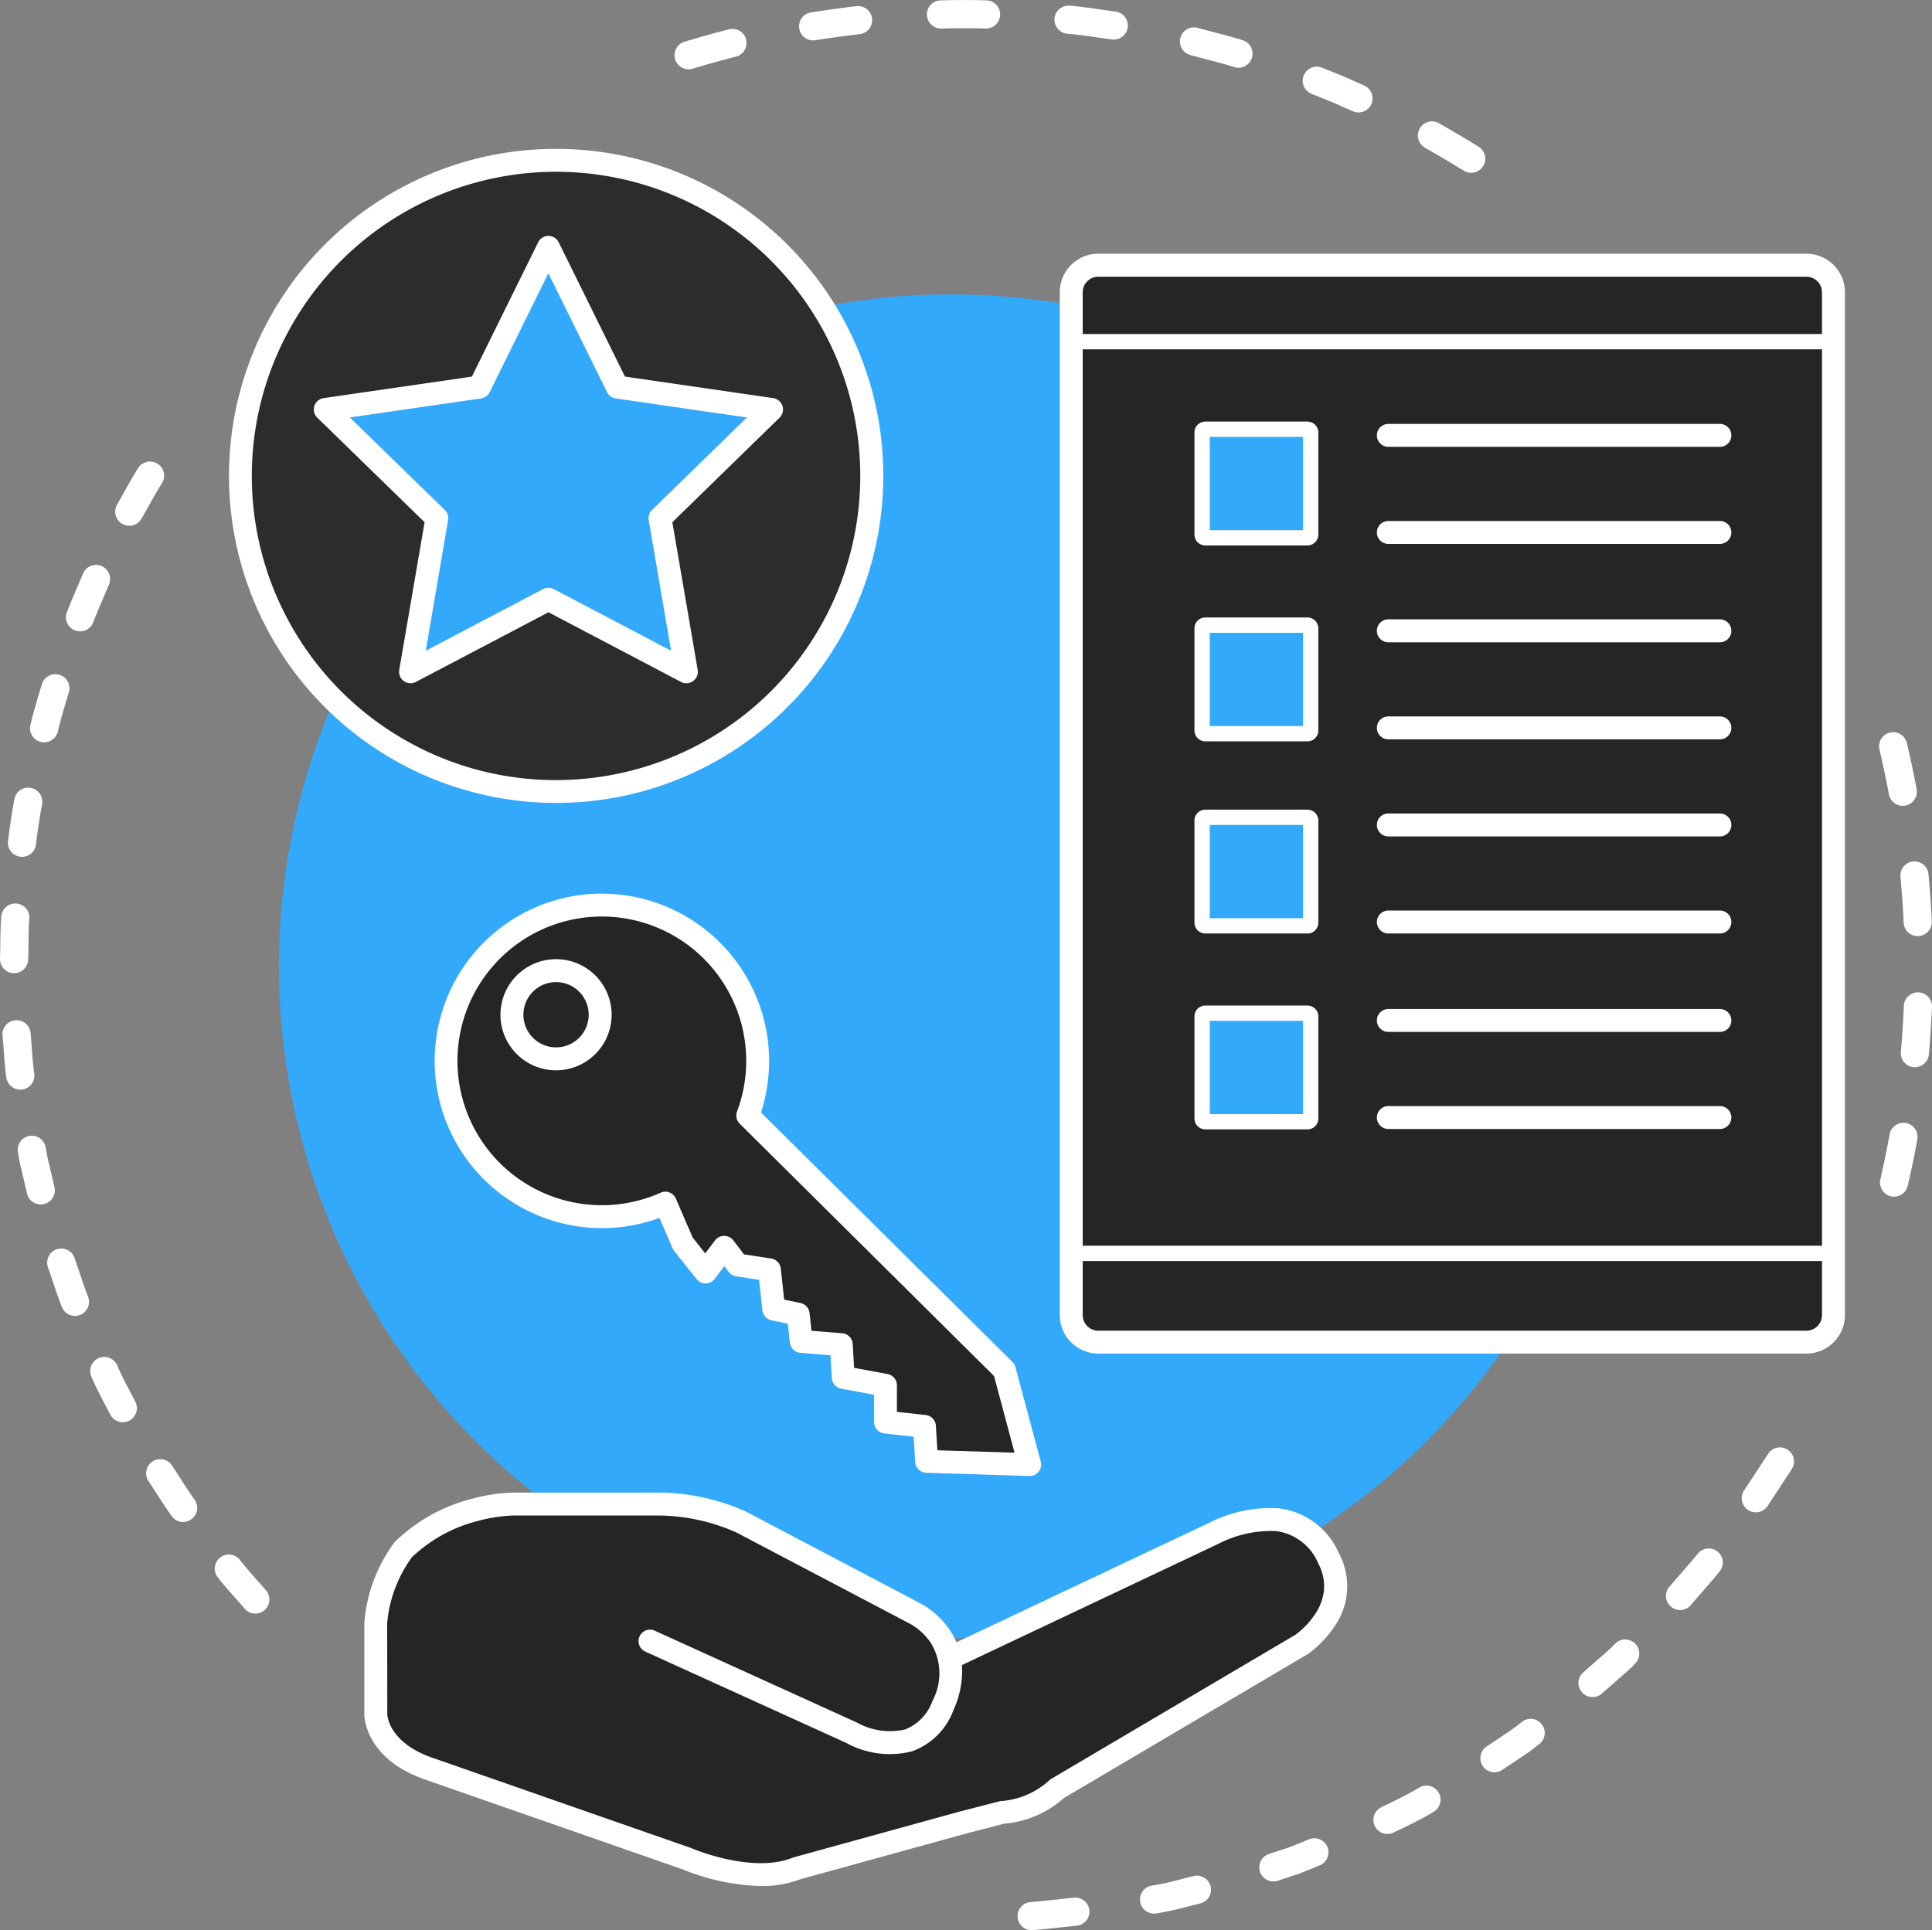
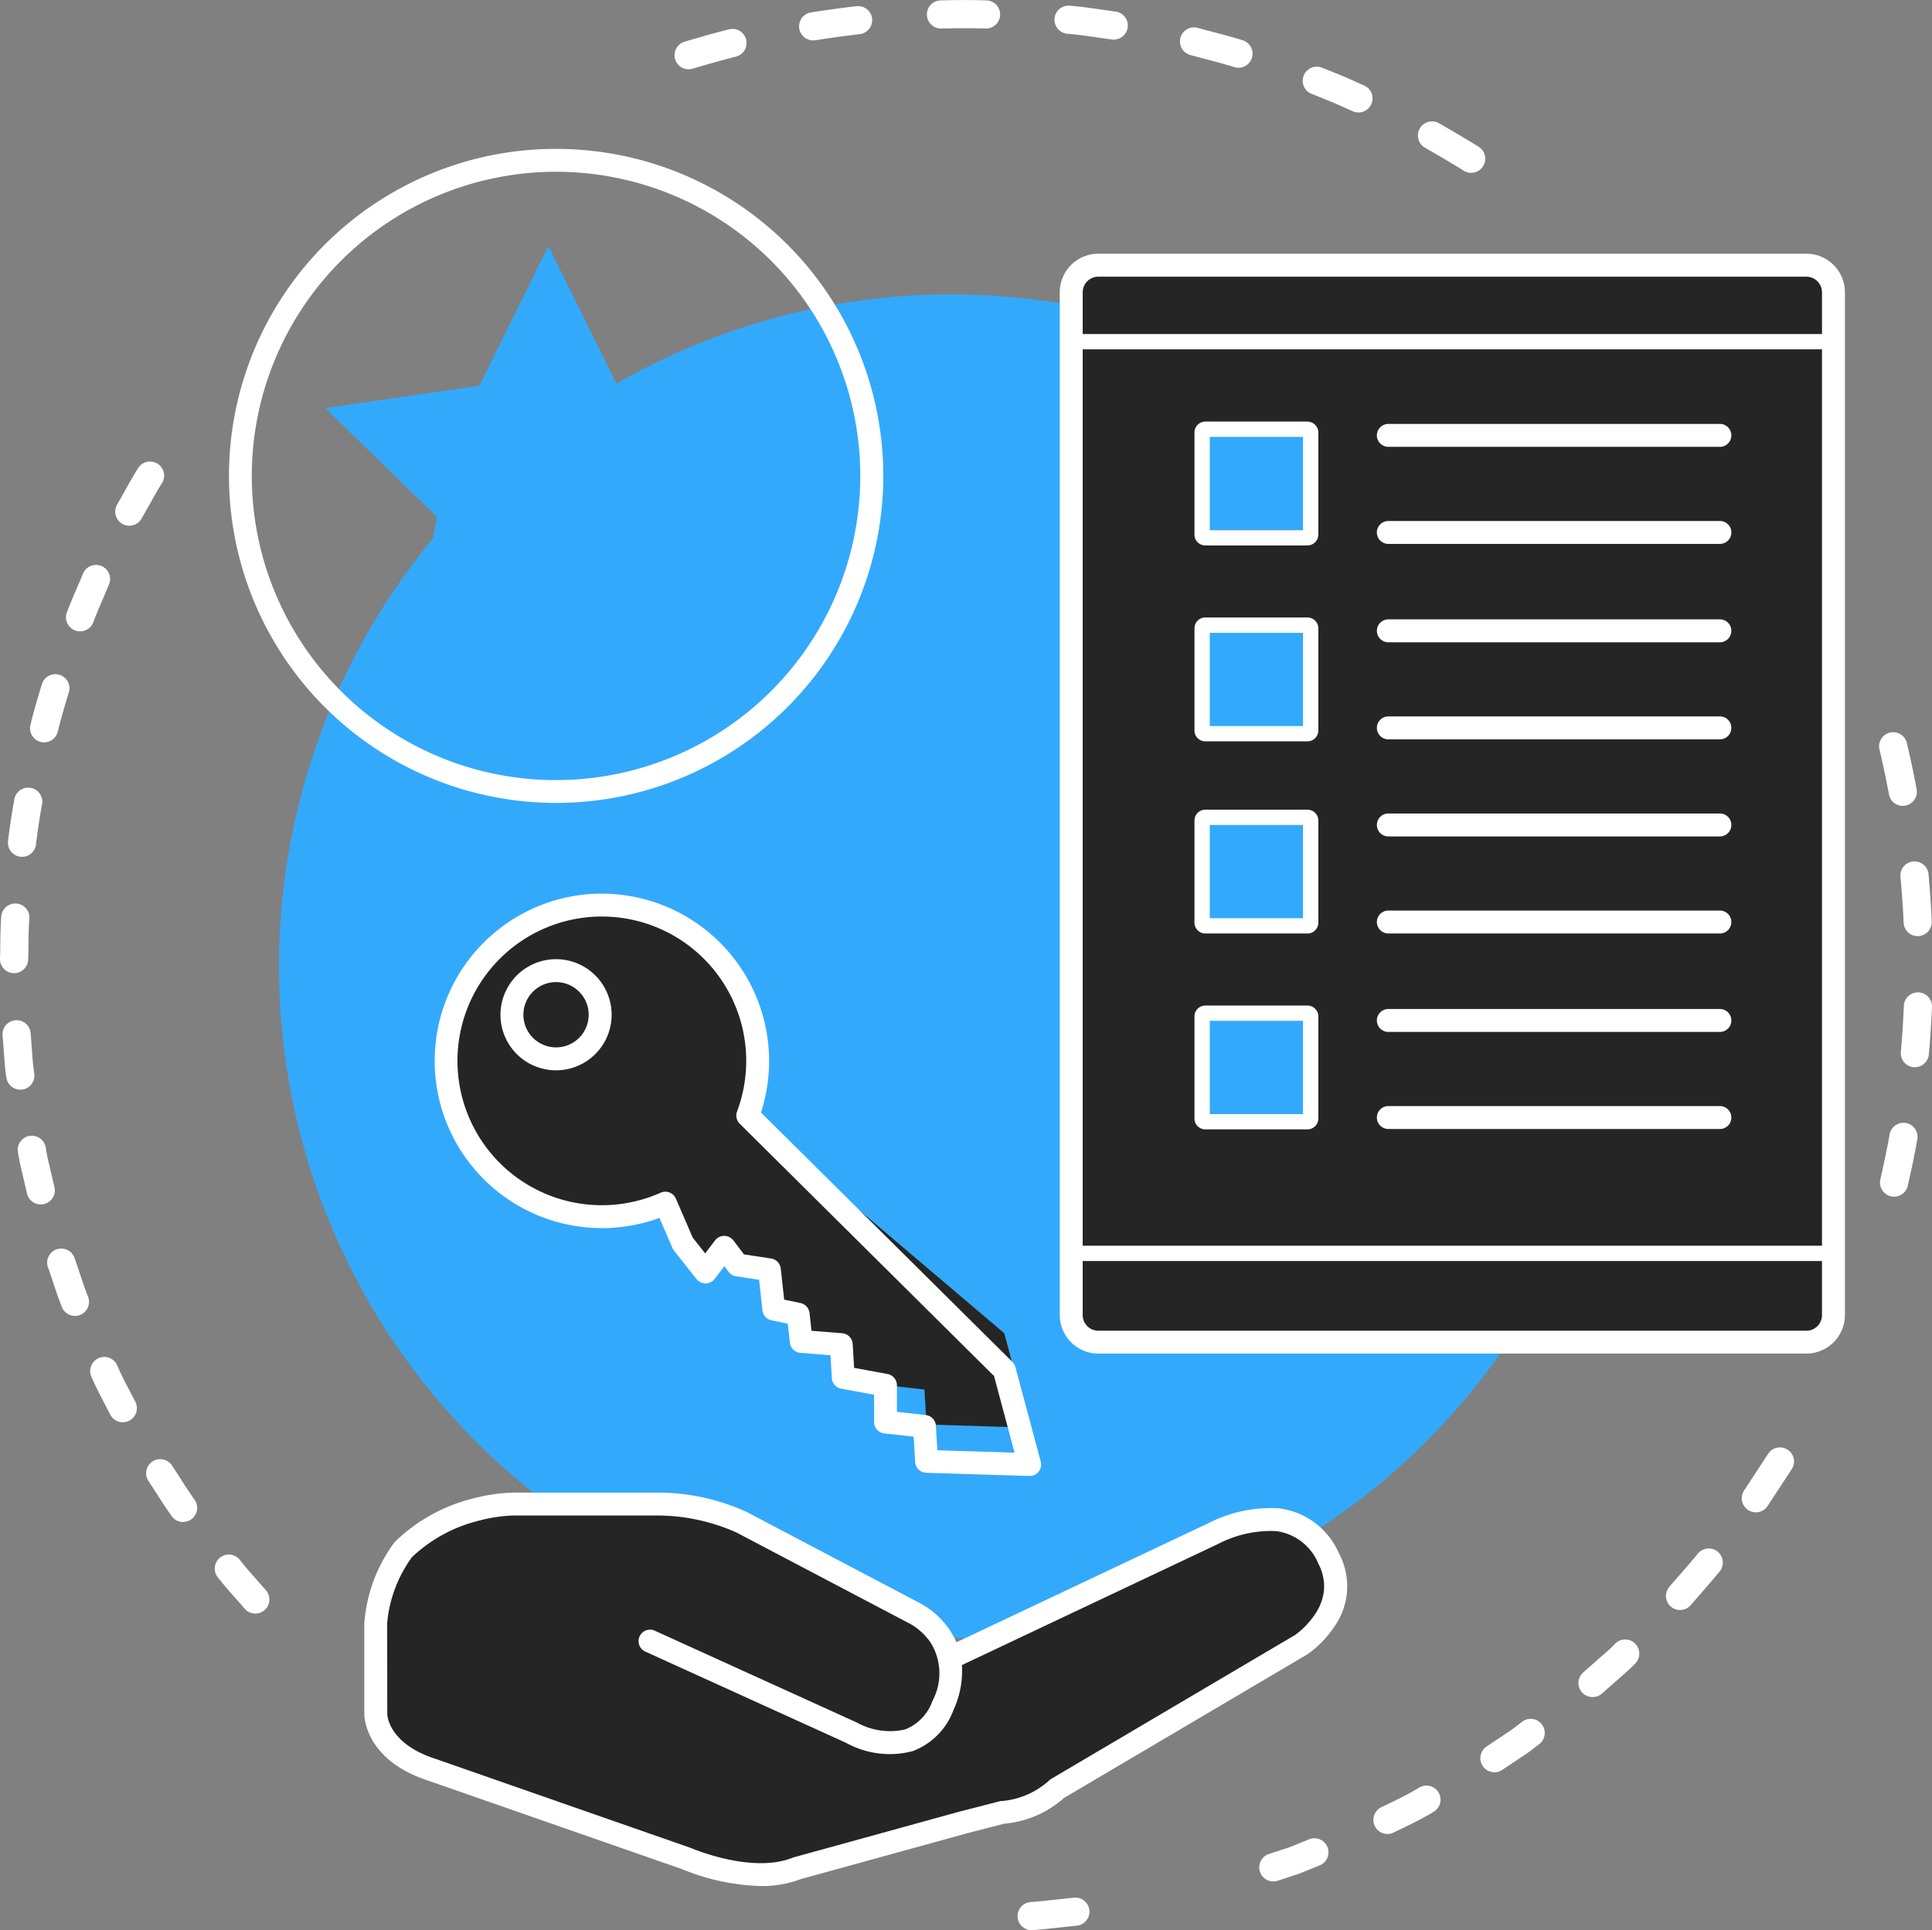
<svg xmlns="http://www.w3.org/2000/svg" width="129.549" height="129.457" viewBox="0 0 129.549 129.457">
  <rect x="0" y="0" width="129.549" height="129.457" fill="#808080" stroke="none" />
  <g id="KEYFEATS" transform="translate(0)">
    <g id="Group_180" data-name="Group 180" transform="translate(0 30.958)">
      <g id="Group_179" data-name="Group 179">
        <g id="Group_178" data-name="Group 178">
          <g id="Group_167" data-name="Group 167" transform="translate(14.369 73.26)">
            <path id="Path_150" data-name="Path 150" d="M39.692,217.394a.942.942,0,0,1-.721-.334c-.205-.242-.424-.488-.635-.725-.4-.454-.82-.923-1.207-1.432a.944.944,0,0,1,1.5-1.141c.342.451.717.872,1.113,1.318.218.246.444.5.664.759a.944.944,0,0,1-.72,1.555Z" transform="translate(-36.938 -213.388)" fill="#fff" />
          </g>
          <g id="Group_168" data-name="Group 168" transform="translate(9.801 66.914)">
            <path id="Path_151" data-name="Path 151" d="M30.506,205.219a.943.943,0,0,1-.769-.4c-.353-.494-.681-1-1-1.5-.18-.281-.367-.571-.552-.849a.944.944,0,0,1,1.571-1.048c.194.291.385.588.57.876.3.475.62.966.946,1.422a.944.944,0,0,1-.768,1.493Z" transform="translate(-28.028 -201.008)" fill="#fff" />
          </g>
          <g id="Group_169" data-name="Group 169" transform="translate(6.049 60.05)">
            <path id="Path_152" data-name="Path 152" d="M22.893,192a.944.944,0,0,1-.842-.516c-.113-.221-.231-.448-.346-.667-.316-.6-.643-1.227-.922-1.884a.944.944,0,1,1,1.738-.739c.249.587.545,1.15.857,1.746.117.224.238.455.356.686A.945.945,0,0,1,22.893,192Z" transform="translate(-20.708 -187.617)" fill="#fff" />
          </g>
          <g id="Group_170" data-name="Group 170" transform="translate(3.163 52.781)">
            <path id="Path_153" data-name="Path 153" d="M16.94,177.956a.945.945,0,0,1-.88-.6c-.229-.586-.428-1.18-.621-1.754-.1-.3-.2-.607-.309-.906a.944.944,0,1,1,1.782-.625c.109.312.215.627.317.931.194.578.377,1.125.589,1.668a.945.945,0,0,1-.879,1.288Z" transform="translate(-15.077 -173.437)" fill="#fff" />
          </g>
          <g id="Group_171" data-name="Group 171" transform="translate(1.189 45.214)">
            <path id="Path_154" data-name="Path 154" d="M12.771,163.289a.945.945,0,0,1-.919-.729l-.477-2.034q-.006-.025-.01-.049l-.123-.687a.944.944,0,0,1,1.859-.333l.119.662.471,2.011a.945.945,0,0,1-.92,1.16Z" transform="translate(-11.228 -158.678)" fill="#fff" />
          </g>
          <g id="Group_172" data-name="Group 172" transform="translate(0.169 37.463)">
            <path id="Path_155" data-name="Path 155" d="M10.432,148.22a.944.944,0,0,1-.933-.8c-.1-.632-.14-1.261-.183-1.87-.022-.315-.045-.641-.075-.956a.944.944,0,0,1,1.88-.177c.032.337.055.674.078,1,.042.6.082,1.163.166,1.721a.945.945,0,0,1-.935,1.085Z" transform="translate(-9.238 -143.558)" fill="#fff" />
          </g>
          <g id="Group_173" data-name="Group 173" transform="translate(0 29.64)">
            <path id="Path_156" data-name="Path 156" d="M9.853,132.97H9.821a.944.944,0,0,1-.912-.975c.011-.322.015-.654.019-.976.008-.6.016-1.223.065-1.85a.944.944,0,0,1,1.883.146c-.044.566-.051,1.131-.059,1.729,0,.33-.009.672-.02,1.013A.944.944,0,0,1,9.853,132.97Z" transform="translate(-8.908 -128.298)" fill="#fff" />
          </g>
          <g id="Group_174" data-name="Group 174" transform="translate(0.533 21.869)">
            <path id="Path_157" data-name="Path 157" d="M10.893,117.779a.945.945,0,0,1-.937-1.07l0-.035c.121-.906.247-1.843.424-2.769a.944.944,0,1,1,1.855.354c-.167.875-.289,1.785-.407,2.666l0,.035A.944.944,0,0,1,10.893,117.779Z" transform="translate(-9.948 -113.138)" fill="#fff" />
          </g>
          <g id="Group_175" data-name="Group 175" transform="translate(2.014 14.261)">
            <path id="Path_158" data-name="Path 158" d="M13.783,102.868a.945.945,0,0,1-.919-1.164c.217-.91.477-1.778.769-2.737a.944.944,0,0,1,1.807.55c-.283.928-.534,1.767-.738,2.625A.945.945,0,0,1,13.783,102.868Z" transform="translate(-12.838 -98.298)" fill="#fff" />
          </g>
          <g id="Group_176" data-name="Group 176" transform="translate(4.424 6.931)">
            <path id="Path_159" data-name="Path 159" d="M18.482,88.455a.945.945,0,0,1-.883-1.279c.216-.57.457-1.132.691-1.674.13-.3.265-.615.391-.92a.944.944,0,1,1,1.745.721c-.131.318-.269.637-.4.946-.225.524-.458,1.065-.66,1.6A.945.945,0,0,1,18.482,88.455Z" transform="translate(-17.538 -83.998)" fill="#fff" />
          </g>
          <g id="Group_177" data-name="Group 177" transform="translate(7.725)">
            <path id="Path_160" data-name="Path 160" d="M24.921,74.781a.945.945,0,0,1-.816-1.418c.163-.281.326-.573.483-.855.291-.522.592-1.062.925-1.59a.944.944,0,1,1,1.6,1.007c-.306.485-.581.98-.873,1.5-.161.289-.327.587-.5.882A.944.944,0,0,1,24.921,74.781Z" transform="translate(-23.978 -70.478)" fill="#fff" />
          </g>
        </g>
      </g>
    </g>
    <g id="Group_191" data-name="Group 191" transform="translate(68.231 97.078)">
      <g id="Group_190" data-name="Group 190" transform="translate(0 0)">
        <g id="Group_189" data-name="Group 189">
          <g id="Group_181" data-name="Group 181" transform="translate(48.562)">
            <path id="Line_1" data-name="Line 1" d="M-.9,2.512a.939.939,0,0,1-.516-.154.944.944,0,0,1-.273-1.307L-.072-1.415a.944.944,0,0,1,1.307-.273A.944.944,0,0,1,1.507-.38L-.108,2.085A.943.943,0,0,1-.9,2.512Z" transform="translate(1.842 1.842)" fill="#fff" />
          </g>
          <g id="Group_182" data-name="Group 182" transform="translate(43.481 6.777)">
            <path id="Path_161" data-name="Path 161" d="M227.772,216.807a.944.944,0,0,1-.717-1.558c.225-.263.455-.526.678-.781.41-.469.834-.955,1.229-1.44a.944.944,0,1,1,1.466,1.19c-.416.512-.852,1.011-1.273,1.493-.219.251-.446.51-.665.766A.942.942,0,0,1,227.772,216.807Z" transform="translate(-226.829 -212.678)" fill="#fff" />
          </g>
          <g id="Group_183" data-name="Group 183" transform="translate(37.612 12.883)">
            <path id="Path_162" data-name="Path 162" d="M216.323,228.45a.944.944,0,0,1-.624-1.653l1.107-.974.133-.116c.318-.277.618-.539.885-.822a.944.944,0,0,1,1.374,1.3c-.33.35-.68.655-1.018.95l-.129.112-1.105.972A.941.941,0,0,1,216.323,228.45Z" transform="translate(-215.379 -224.589)" fill="#fff" />
          </g>
          <g id="Group_184" data-name="Group 184" transform="translate(31.035 18.214)">
            <path id="Path_163" data-name="Path 163" d="M203.493,238.563a.944.944,0,0,1-.526-1.729l1.224-.819.17-.114c.141-.094.275-.184.4-.275l.571-.441a.944.944,0,1,1,1.154,1.494l-.584.451-.026.02c-.158.114-.316.219-.469.321l-.164.11,0,0-1.225.82A.94.94,0,0,1,203.493,238.563Z" transform="translate(-202.548 -234.988)" fill="#fff" />
          </g>
          <g id="Group_185" data-name="Group 185" transform="translate(23.863 22.679)">
            <path id="Path_164" data-name="Path 164" d="M189.5,246.945a.944.944,0,0,1-.411-1.794l.21-.1c.781-.376,1.589-.765,2.323-1.213a.944.944,0,1,1,.983,1.612c-.814.5-1.664.906-2.487,1.3l-.209.1A.94.94,0,0,1,189.5,246.945Z" transform="translate(-188.558 -243.698)" fill="#fff" />
          </g>
          <g id="Group_186" data-name="Group 186" transform="translate(16.209 26.206)">
            <path id="Path_165" data-name="Path 165" d="M174.572,253.482a.944.944,0,0,1-.294-1.841l1.374-.451,1.334-.541a.944.944,0,0,1,.71,1.749l-1.364.554-.061.022-1.4.461A.943.943,0,0,1,174.572,253.482Z" transform="translate(-173.628 -250.578)" fill="#fff" />
          </g>
          <g id="Group_187" data-name="Group 187" transform="translate(8.212 28.723)">
-             <path id="Path_166" data-name="Path 166" d="M158.971,258.033a.944.944,0,0,1-.132-1.879,17.607,17.607,0,0,0,1.9-.418c.29-.075.589-.152.89-.223a.944.944,0,0,1,.432,1.838c-.282.066-.571.141-.852.213a19.312,19.312,0,0,1-2.108.459A.955.955,0,0,1,158.971,258.033Z" transform="translate(-158.028 -255.488)" fill="#fff" />
-           </g>
+             </g>
          <g id="Group_188" data-name="Group 188" transform="translate(0 30.194)">
            <path id="Path_167" data-name="Path 167" d="M142.951,260.544a.944.944,0,0,1-.073-1.885c.613-.048,1.242-.117,1.85-.183.347-.038.707-.077,1.063-.113a.944.944,0,1,1,.187,1.879c-.347.035-.7.073-1.045.111-.622.068-1.265.138-1.907.188C143,260.543,142.976,260.544,142.951,260.544Z" transform="translate(-142.008 -258.358)" fill="#fff" />
          </g>
        </g>
      </g>
    </g>
    <g id="Group_198" data-name="Group 198" transform="translate(126 49.1)">
      <g id="Group_197" data-name="Group 197">
        <g id="Group_196" data-name="Group 196">
          <g id="Group_192" data-name="Group 192">
            <path id="Path_168" data-name="Path 168" d="M256.287,110.817a.944.944,0,0,1-.927-.772c-.169-.911-.377-1.9-.637-3.019a.944.944,0,0,1,1.839-.427c.267,1.148.481,2.163.655,3.1a.945.945,0,0,1-.929,1.116Z" transform="translate(-254.698 -105.868)" fill="#fff" />
          </g>
          <g id="Group_193" data-name="Group 193" transform="translate(1.43 8.674)">
            <path id="Path_169" data-name="Path 169" d="M258.647,127.8a.944.944,0,0,1-.943-.907c-.043-1.08-.131-2.161-.212-3.076a.944.944,0,1,1,1.881-.167c.083.938.174,2.047.218,3.168a.944.944,0,0,1-.906.98Z" transform="translate(-257.488 -122.788)" fill="#fff" />
          </g>
          <g id="Group_194" data-name="Group 194" transform="translate(1.456 17.466)">
            <path id="Path_170" data-name="Path 170" d="M258.484,144.949q-.042,0-.084,0a.944.944,0,0,1-.857-1.024c.087-.984.155-2.02.2-3.08a.944.944,0,1,1,1.886.084c-.048,1.088-.118,2.152-.208,3.163A.944.944,0,0,1,258.484,144.949Z" transform="translate(-257.538 -139.939)" fill="#fff" />
          </g>
          <g id="Group_195" data-name="Group 195" transform="translate(0.062 26.206)">
            <path id="Path_171" data-name="Path 171" d="M255.763,161.942a.945.945,0,0,1-.922-1.152c.2-.9.436-1.96.621-3.02a.944.944,0,1,1,1.86.325c-.193,1.1-.431,2.19-.64,3.111A.944.944,0,0,1,255.763,161.942Z" transform="translate(-254.818 -156.988)" fill="#fff" />
          </g>
        </g>
      </g>
    </g>
    <g id="Group_208" data-name="Group 208" transform="translate(45.229 0)">
      <g id="Group_207" data-name="Group 207">
        <g id="Group_206" data-name="Group 206">
          <g id="Group_199" data-name="Group 199" transform="translate(0 1.938)">
            <path id="Path_172" data-name="Path 172" d="M98.082,16.577a.944.944,0,0,1-.271-1.848c1.08-.324,2.056-.6,2.981-.831a.944.944,0,1,1,.465,1.83c-.9.228-1.849.493-2.9.809A.944.944,0,0,1,98.082,16.577Z" transform="translate(-97.138 -13.868)" fill="#fff" />
          </g>
          <g id="Group_200" data-name="Group 200" transform="translate(8.356 0.406)">
            <path id="Path_173" data-name="Path 173" d="M114.381,13.182a.944.944,0,0,1-.146-1.877c1.008-.159,2.038-.3,3.063-.42a.944.944,0,0,1,.219,1.875c-1,.117-2,.255-2.987.41A.951.951,0,0,1,114.381,13.182Z" transform="translate(-113.438 -10.878)" fill="#fff" />
          </g>
          <g id="Group_201" data-name="Group 201" transform="translate(16.902)">
            <path id="Path_174" data-name="Path 174" d="M134.108,12h-.029c-.917-.028-1.9-.028-3,0a.944.944,0,0,1-.047-1.887c1.139-.029,2.155-.029,3.107,0A.944.944,0,0,1,134.108,12Z" transform="translate(-130.109 -10.087)" fill="#fff" />
          </g>
          <g id="Group_202" data-name="Group 202" transform="translate(25.478 0.375)">
            <path id="Path_175" data-name="Path 175" d="M150.813,13.1a.952.952,0,0,1-.125-.008c-.317-.042-.636-.088-.944-.133-.7-.1-1.365-.2-2.038-.252a.944.944,0,0,1,.152-1.882c.732.059,1.456.164,2.156.265.3.044.615.089.921.129a.944.944,0,0,1-.122,1.88Z" transform="translate(-146.838 -10.818)" fill="#fff" />
          </g>
          <g id="Group_203" data-name="Group 203" transform="translate(33.931 1.846)">
            <path id="Path_176" data-name="Path 176" d="M167.22,16.387a.943.943,0,0,1-.285-.044c-.607-.192-1.243-.358-1.859-.519-.346-.09-.7-.184-1.057-.282a.944.944,0,1,1,.5-1.819c.339.094.69.186,1.029.274.638.167,1.3.339,1.95.545a.944.944,0,0,1-.284,1.844Z" transform="translate(-163.328 -13.688)" fill="#fff" />
          </g>
          <g id="Group_204" data-name="Group 204" transform="translate(42.102 4.465)">
            <path id="Path_177" data-name="Path 177" d="M183.026,21.876a.94.94,0,0,1-.383-.082l-1.378-.613-1.4-.562a.944.944,0,0,1,.7-1.753l1.42.569.033.014,1.394.62a.944.944,0,0,1-.384,1.807Z" transform="translate(-179.268 -18.798)" fill="#fff" />
          </g>
          <g id="Group_205" data-name="Group 205" transform="translate(49.854 8.146)">
            <path id="Path_178" data-name="Path 178" d="M197.956,29.425a.94.94,0,0,1-.5-.144c-.877-.548-1.8-1.083-2.6-1.541A.944.944,0,1,1,195.8,26.1c.81.466,1.75,1.011,2.654,1.576a.944.944,0,0,1-.5,1.745Z" transform="translate(-194.388 -25.978)" fill="#fff" />
          </g>
        </g>
      </g>
    </g>
    <ellipse id="Ellipse_48" data-name="Ellipse 48" cx="45.065" cy="45.066" rx="45.065" ry="45.066" transform="translate(18.707 19.743)" fill="#33A9FC" />
    <path id="Path_179" data-name="Path 179" d="M198.825,117.015h-47.48a1.815,1.815,0,0,1-1.815-1.815V46.6a1.815,1.815,0,0,1,1.815-1.815h47.48a1.815,1.815,0,0,1,1.815,1.815v68.6A1.815,1.815,0,0,1,198.825,117.015Z" transform="translate(-77.443 -27)" fill="#252525" />
-     <path id="Path_180" data-name="Path 180" d="M87.484,142.623a10.45,10.45,0,1,0-5.526,5.875l.308.713.861,1.994,1.517,1.912,1.261-1.661.9,1.189,2.127.323.287,2.635,1.64.343.2,1.825,2.691.215.128,2.2,2.835.523v2.471l2.614.287.144,2.348,6.91.215-1.7-6.336Z" transform="translate(-37.342 -67.803)" fill="#252525" />
-     <ellipse id="Ellipse_49" data-name="Ellipse 49" cx="21.167" cy="21.167" rx="21.167" ry="21.167" transform="translate(16.118 10.756)" fill="#2c2c2c" />
+     <path id="Path_180" data-name="Path 180" d="M87.484,142.623a10.45,10.45,0,1,0-5.526,5.875l.308.713.861,1.994,1.517,1.912,1.261-1.661.9,1.189,2.127.323.287,2.635,1.64.343.2,1.825,2.691.215.128,2.2,2.835.523l2.614.287.144,2.348,6.91.215-1.7-6.336Z" transform="translate(-37.342 -67.803)" fill="#252525" />
    <path id="Ellipse_49_-_Outline" data-name="Ellipse 49 - Outline" d="M20.436-1.5A21.929,21.929,0,0,1,35.946,35.946,21.936,21.936,0,1,1,11.9.224,21.8,21.8,0,0,1,20.436-1.5Zm0,42.333A20.4,20.4,0,0,0,28.375,1.641,20.4,20.4,0,0,0,12.5,39.231,20.269,20.269,0,0,0,20.436,40.833Z" transform="translate(16.849 11.487)" fill="#fff" />
    <path id="Path_181" data-name="Path 181" d="M76.966,127.01a11.223,11.223,0,0,1,10.672,14.677l16.86,16.729a.769.769,0,0,1,.2.347l1.7,6.336a.769.769,0,0,1-.767.967l-6.91-.215a.769.769,0,0,1-.744-.722l-.1-1.7-1.97-.216a.769.769,0,0,1-.685-.764v-1.831l-2.205-.407a.769.769,0,0,1-.628-.711l-.089-1.531-2.024-.162a.769.769,0,0,1-.7-.683l-.139-1.27-1.094-.229a.769.769,0,0,1-.607-.669l-.223-2.047-1.542-.234a.769.769,0,0,1-.5-.3l-.29-.382-.648.854a.769.769,0,0,1-1.215.013l-1.517-1.912a.769.769,0,0,1-.1-.173l-.87-2.016a11.218,11.218,0,1,1-3.852-21.753Zm26.3,32.352L86.211,142.438a.769.769,0,0,1-.179-.815,9.681,9.681,0,1,0-5.121,5.443.769.769,0,0,1,1.021.4l1.128,2.613.838,1.056.662-.872a.769.769,0,0,1,.612-.3h0a.769.769,0,0,1,.612.3l.714.941,1.819.276a.769.769,0,0,1,.649.677l.227,2.08,1.094.229a.769.769,0,0,1,.607.669l.131,1.193,2.058.165a.769.769,0,0,1,.706.722l.093,1.6,2.242.413a.769.769,0,0,1,.629.756v1.782l1.929.212a.769.769,0,0,1,.684.717l.1,1.648,5.175.161Z" transform="translate(-36.611 -67.072)" fill="#fff" />
    <path id="Ellipse_50" data-name="Ellipse 50" d="M2.227-1.5A3.727,3.727,0,1,1-1.5,2.227,3.731,3.731,0,0,1,2.227-1.5Zm0,5.916A2.189,2.189,0,1,0,.038,2.227,2.191,2.191,0,0,0,2.227,4.416Z" transform="translate(35.058 65.832)" fill="#fff" />
    <path id="Path_182" data-name="Path 182" d="M197.594,117.053h-47.48a2.587,2.587,0,0,1-2.584-2.584v-68.6a2.587,2.587,0,0,1,2.584-2.584h47.48a2.587,2.587,0,0,1,2.584,2.584v68.6A2.587,2.587,0,0,1,197.594,117.053Zm-47.48-72.225a1.047,1.047,0,0,0-1.046,1.046v68.6a1.047,1.047,0,0,0,1.046,1.046h47.48a1.047,1.047,0,0,0,1.046-1.046v-68.6a1.047,1.047,0,0,0-1.046-1.046Z" transform="translate(-76.468 -26.269)" fill="#fff" />
    <path id="Path_183" data-name="Path 183" d="M173.214,98.914h-6.849a.217.217,0,0,1-.215-.215V91.845a.217.217,0,0,1,.215-.215h6.849a.217.217,0,0,1,.215.215v6.849A.218.218,0,0,1,173.214,98.914Z" transform="translate(-85.543 -49.829)" fill="#33A9FC" />
    <path id="Path_184" data-name="Path 184" d="M173.214,72.544h-6.849a.217.217,0,0,1-.215-.215V65.475a.217.217,0,0,1,.215-.215h6.849a.217.217,0,0,1,.215.215v6.849A.218.218,0,0,1,173.214,72.544Z" transform="translate(-85.543 -36.977)" fill="#33A9FC" />
    <path id="Path_185" data-name="Path 185" d="M173.214,124.519h-6.849a.217.217,0,0,1-.215-.215v-6.849a.217.217,0,0,1,.215-.215h6.849a.217.217,0,0,1,.215.215V124.3A.217.217,0,0,1,173.214,124.519Z" transform="translate(-85.543 -62.31)" fill="#33A9FC" />
    <path id="Path_186" data-name="Path 186" d="M173.214,150.149h-6.849a.217.217,0,0,1-.215-.215v-6.849a.217.217,0,0,1,.215-.215h6.849a.217.217,0,0,1,.215.215v6.849A.217.217,0,0,1,173.214,150.149Z" transform="translate(-85.543 -74.801)" fill="#33A9FC" />
    <path id="Path_187" data-name="Path 187" d="M172.727,99.18h-6.849a.729.729,0,0,1-.728-.728V91.6a.729.729,0,0,1,.728-.728h6.849a.729.729,0,0,1,.728.728v6.849a.731.731,0,0,1-.211.516A.721.721,0,0,1,172.727,99.18Zm-6.551-1.025h6.254V91.9h-6.254Z" transform="translate(-85.056 -49.458)" fill="#fff" />
    <path id="Path_188" data-name="Path 188" d="M172.727,124.325h-6.849a.729.729,0,0,1-.728-.728v-6.849a.729.729,0,0,1,.728-.728h6.849a.729.729,0,0,1,.728.728V123.6a.729.729,0,0,1-.728.728Zm-6.551-1.025h6.254v-6.254h-6.254Z" transform="translate(-85.056 -61.715)" fill="#fff" />
    <path id="Path_189" data-name="Path 189" d="M172.727,149.955h-6.849a.729.729,0,0,1-.728-.728v-6.849a.729.729,0,0,1,.728-.728h6.849a.729.729,0,0,1,.728.728v6.849a.729.729,0,0,1-.728.728Zm-6.551-1.025h6.254v-6.254h-6.254Z" transform="translate(-85.056 -74.207)" fill="#fff" />
    <path id="Line_3" data-name="Line 3" d="M50.617.025H-.487A.513.513,0,0,1-1-.487.513.513,0,0,1-.487-1h51.1a.513.513,0,0,1,.513.513A.513.513,0,0,1,50.617.025Z" transform="translate(72.323 23.403)" fill="#fff" />
    <path id="Line_4" data-name="Line 4" d="M21.5.038H-.731A.769.769,0,0,1-1.5-.731.769.769,0,0,1-.731-1.5H21.5a.769.769,0,0,1,.769.769A.769.769,0,0,1,21.5.038Z" transform="translate(93.826 29.932)" fill="#fff" />
    <path id="Line_5" data-name="Line 5" d="M21.5.038H-.731A.769.769,0,0,1-1.5-.731.769.769,0,0,1-.731-1.5H21.5a.769.769,0,0,1,.769.769A.769.769,0,0,1,21.5.038Z" transform="translate(93.826 36.442)" fill="#fff" />
    <path id="Line_6" data-name="Line 6" d="M21.5.038H-.731A.769.769,0,0,1-1.5-.731.769.769,0,0,1-.731-1.5H21.5a.769.769,0,0,1,.769.769A.769.769,0,0,1,21.5.038Z" transform="translate(93.826 43.04)" fill="#fff" />
    <path id="Line_7" data-name="Line 7" d="M21.5.038H-.731A.769.769,0,0,1-1.5-.731.769.769,0,0,1-.731-1.5H21.5a.769.769,0,0,1,.769.769A.769.769,0,0,1,21.5.038Z" transform="translate(93.826 49.55)" fill="#fff" />
    <path id="Line_8" data-name="Line 8" d="M21.5.038H-.731A.769.769,0,0,1-1.5-.731.769.769,0,0,1-.731-1.5H21.5a.769.769,0,0,1,.769.769A.769.769,0,0,1,21.5.038Z" transform="translate(93.826 56.061)" fill="#fff" />
    <path id="Line_9" data-name="Line 9" d="M21.5.038H-.731A.769.769,0,0,1-1.5-.731.769.769,0,0,1-.731-1.5H21.5a.769.769,0,0,1,.769.769A.769.769,0,0,1,21.5.038Z" transform="translate(93.826 62.571)" fill="#fff" />
    <path id="Line_10" data-name="Line 10" d="M21.5.038H-.731A.769.769,0,0,1-1.5-.731.769.769,0,0,1-.731-1.5H21.5a.769.769,0,0,1,.769.769A.769.769,0,0,1,21.5.038Z" transform="translate(93.826 69.174)" fill="#fff" />
    <path id="Line_11" data-name="Line 11" d="M21.5.038H-.731A.769.769,0,0,1-1.5-.731.769.769,0,0,1-.731-1.5H21.5a.769.769,0,0,1,.769.769A.769.769,0,0,1,21.5.038Z" transform="translate(93.826 75.684)" fill="#fff" />
    <path id="Line_12" data-name="Line 12" d="M50.617.025H-.487A.513.513,0,0,1-1-.487.513.513,0,0,1-.487-1h51.1a.513.513,0,0,1,.513.513A.513.513,0,0,1,50.617.025Z" transform="translate(72.323 84.55)" fill="#fff" />
    <path id="Path_190" data-name="Path 190" d="M66.414,42.27l4.624,9.366,10.34,1.507L73.9,60.433l1.763,10.3-9.248-4.86-9.248,4.86,1.769-10.3-7.484-7.29,10.34-1.507Z" transform="translate(-29.642 -25.772)" fill="#33A9FC" />
    <path id="Path_191" data-name="Path 191" d="M76.464,216.072l13.5,6.136s4.3,2.456,6.136-1.84a4.526,4.526,0,0,0-1.84-6.136L82.6,208.1a13.7,13.7,0,0,0-5.521-1.225H67.262a11.419,11.419,0,0,0-7.361,3.066,9.69,9.69,0,0,0-1.84,4.911v6.136s0,2.455,3.681,3.681l17.178,5.993s4.311,1.876,7.361.651L97.543,228.2l2.527-.651a6.055,6.055,0,0,0,3.681-1.589l16.389-9.673s3.537-2.384,1.8-5.777-4.834-2.958-7.725-1.661l-17.4,8.228" transform="translate(-32.863 -105.993)" fill="#252525" />
    <path id="Path_192" data-name="Path 192" d="M83.148,231.759a14.847,14.847,0,0,1-5.238-1.117L60.762,224.66c-4.154-1.385-4.2-4.286-4.2-4.409v-6.136a10.392,10.392,0,0,1,1.994-5.372.77.77,0,0,1,.072-.083,11.384,11.384,0,0,1,5.178-2.882,11.751,11.751,0,0,1,2.727-.408h9.817a14.391,14.391,0,0,1,5.864,1.306l.015.008,11.654,6.135a5.637,5.637,0,0,1,1.887,1.7,5.019,5.019,0,0,1,.493.893l16.9-7.991.014-.006a9.122,9.122,0,0,1,4.7-.991,5.05,5.05,0,0,1,4.027,3,4.69,4.69,0,0,1-.294,4.932,7.084,7.084,0,0,1-1.766,1.833l-.039.025-16.326,9.637a6.925,6.925,0,0,1-4.023,1.729l-2.441.629-11.216,3.094A7.257,7.257,0,0,1,83.148,231.759ZM58.1,220.243c.005.121.137,1.955,3.155,2.96l.01,0L78.441,229.2l.054.021c.04.017,4.057,1.731,6.768.643a.77.77,0,0,1,.082-.028l11.263-3.107.013,0,2.527-.651a.7.7,0,0,1,.189-.024,5.389,5.389,0,0,0,3.173-1.4.77.77,0,0,1,.12-.087l16.364-9.659a5.612,5.612,0,0,0,1.348-1.426,3.526,3.526,0,0,0,.561-1.488,3.234,3.234,0,0,0-.374-1.866,3.556,3.556,0,0,0-2.83-2.175,7.678,7.678,0,0,0-3.889.863l-17.175,8.122a6.3,6.3,0,0,1-.561,3,4.65,4.65,0,0,1-2.769,2.78,6.041,6.041,0,0,1-4.42-.555l-13.47-6.124a.769.769,0,1,1,.636-1.4l13.5,6.136q.032.015.063.032a4.572,4.572,0,0,0,3.212.449,3.191,3.191,0,0,0,1.836-1.925,3.9,3.9,0,0,0-.124-3.892,4.112,4.112,0,0,0-1.356-1.255l-.012-.006L81.52,208.05a13.06,13.06,0,0,0-5.172-1.142H66.531a10.479,10.479,0,0,0-2.38.37,9.942,9.942,0,0,0-4.4,2.429,8.842,8.842,0,0,0-1.657,4.409Z" transform="translate(-32.132 -105.262)" fill="#fff" />
-     <path id="Path_193" data-name="Path 193" d="M65.683,40.95a.769.769,0,0,1,.69.429l4.445,9.008,9.94,1.444a.769.769,0,0,1,.426,1.311l-7.19,7.013,1.7,9.9a.769.769,0,0,1-1.116.811l-8.89-4.672-8.89,4.672a.769.769,0,0,1-1.116-.811l1.7-9.9-7.195-7.012a.769.769,0,0,1,.426-1.312l9.94-1.444,4.445-9.008A.769.769,0,0,1,65.683,40.95ZM78.994,53.129l-8.8-1.278a.769.769,0,0,1-.579-.421l-3.934-7.973L61.748,51.43a.769.769,0,0,1-.579.421l-8.8,1.278,6.369,6.207a.769.769,0,0,1,.221.681l-1.5,8.758,7.868-4.135a.769.769,0,0,1,.715,0l7.869,4.135-1.5-8.759a.769.769,0,0,1,.221-.68Z" transform="translate(-28.911 -25.129)" fill="#fff" />
    <path id="Path_194" data-name="Path 194" d="M172.727,73.555h-6.849a.729.729,0,0,1-.728-.728V65.978a.729.729,0,0,1,.728-.728h6.849a.729.729,0,0,1,.728.728v6.849a.729.729,0,0,1-.728.728Zm-6.551-1.025h6.254V66.275h-6.254Z" transform="translate(-85.056 -36.972)" fill="#fff" />
  </g>
</svg>